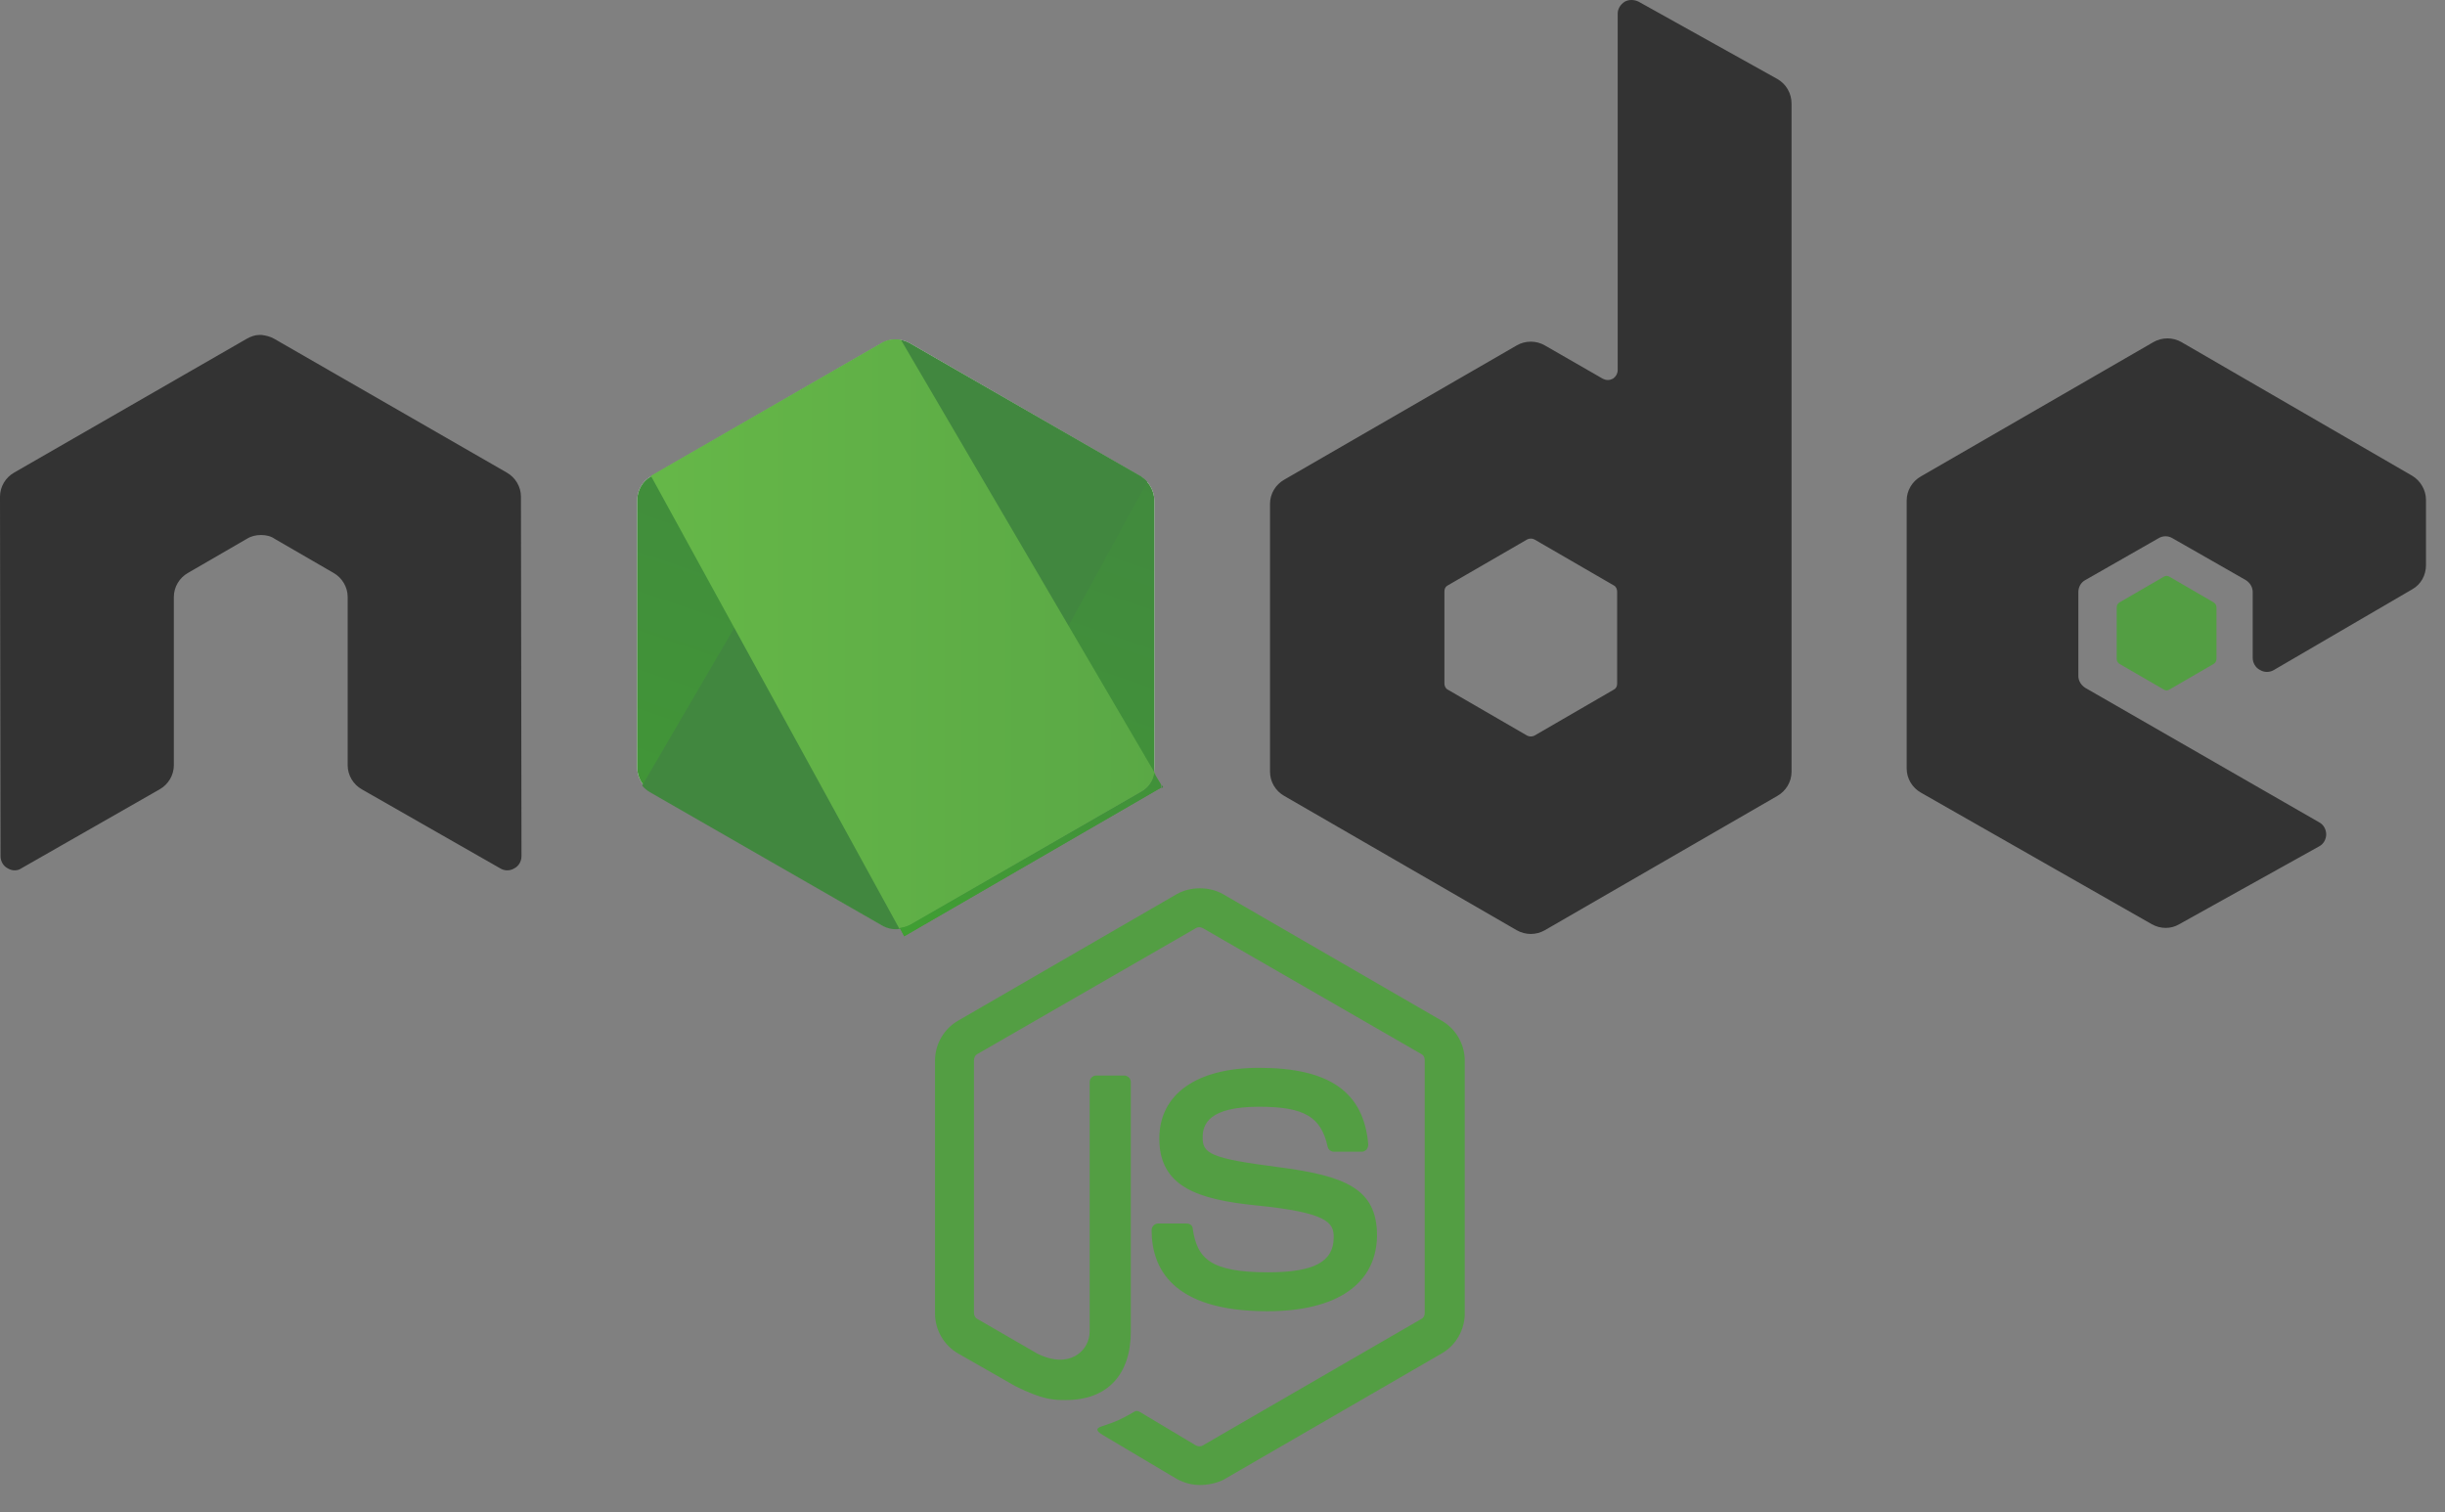
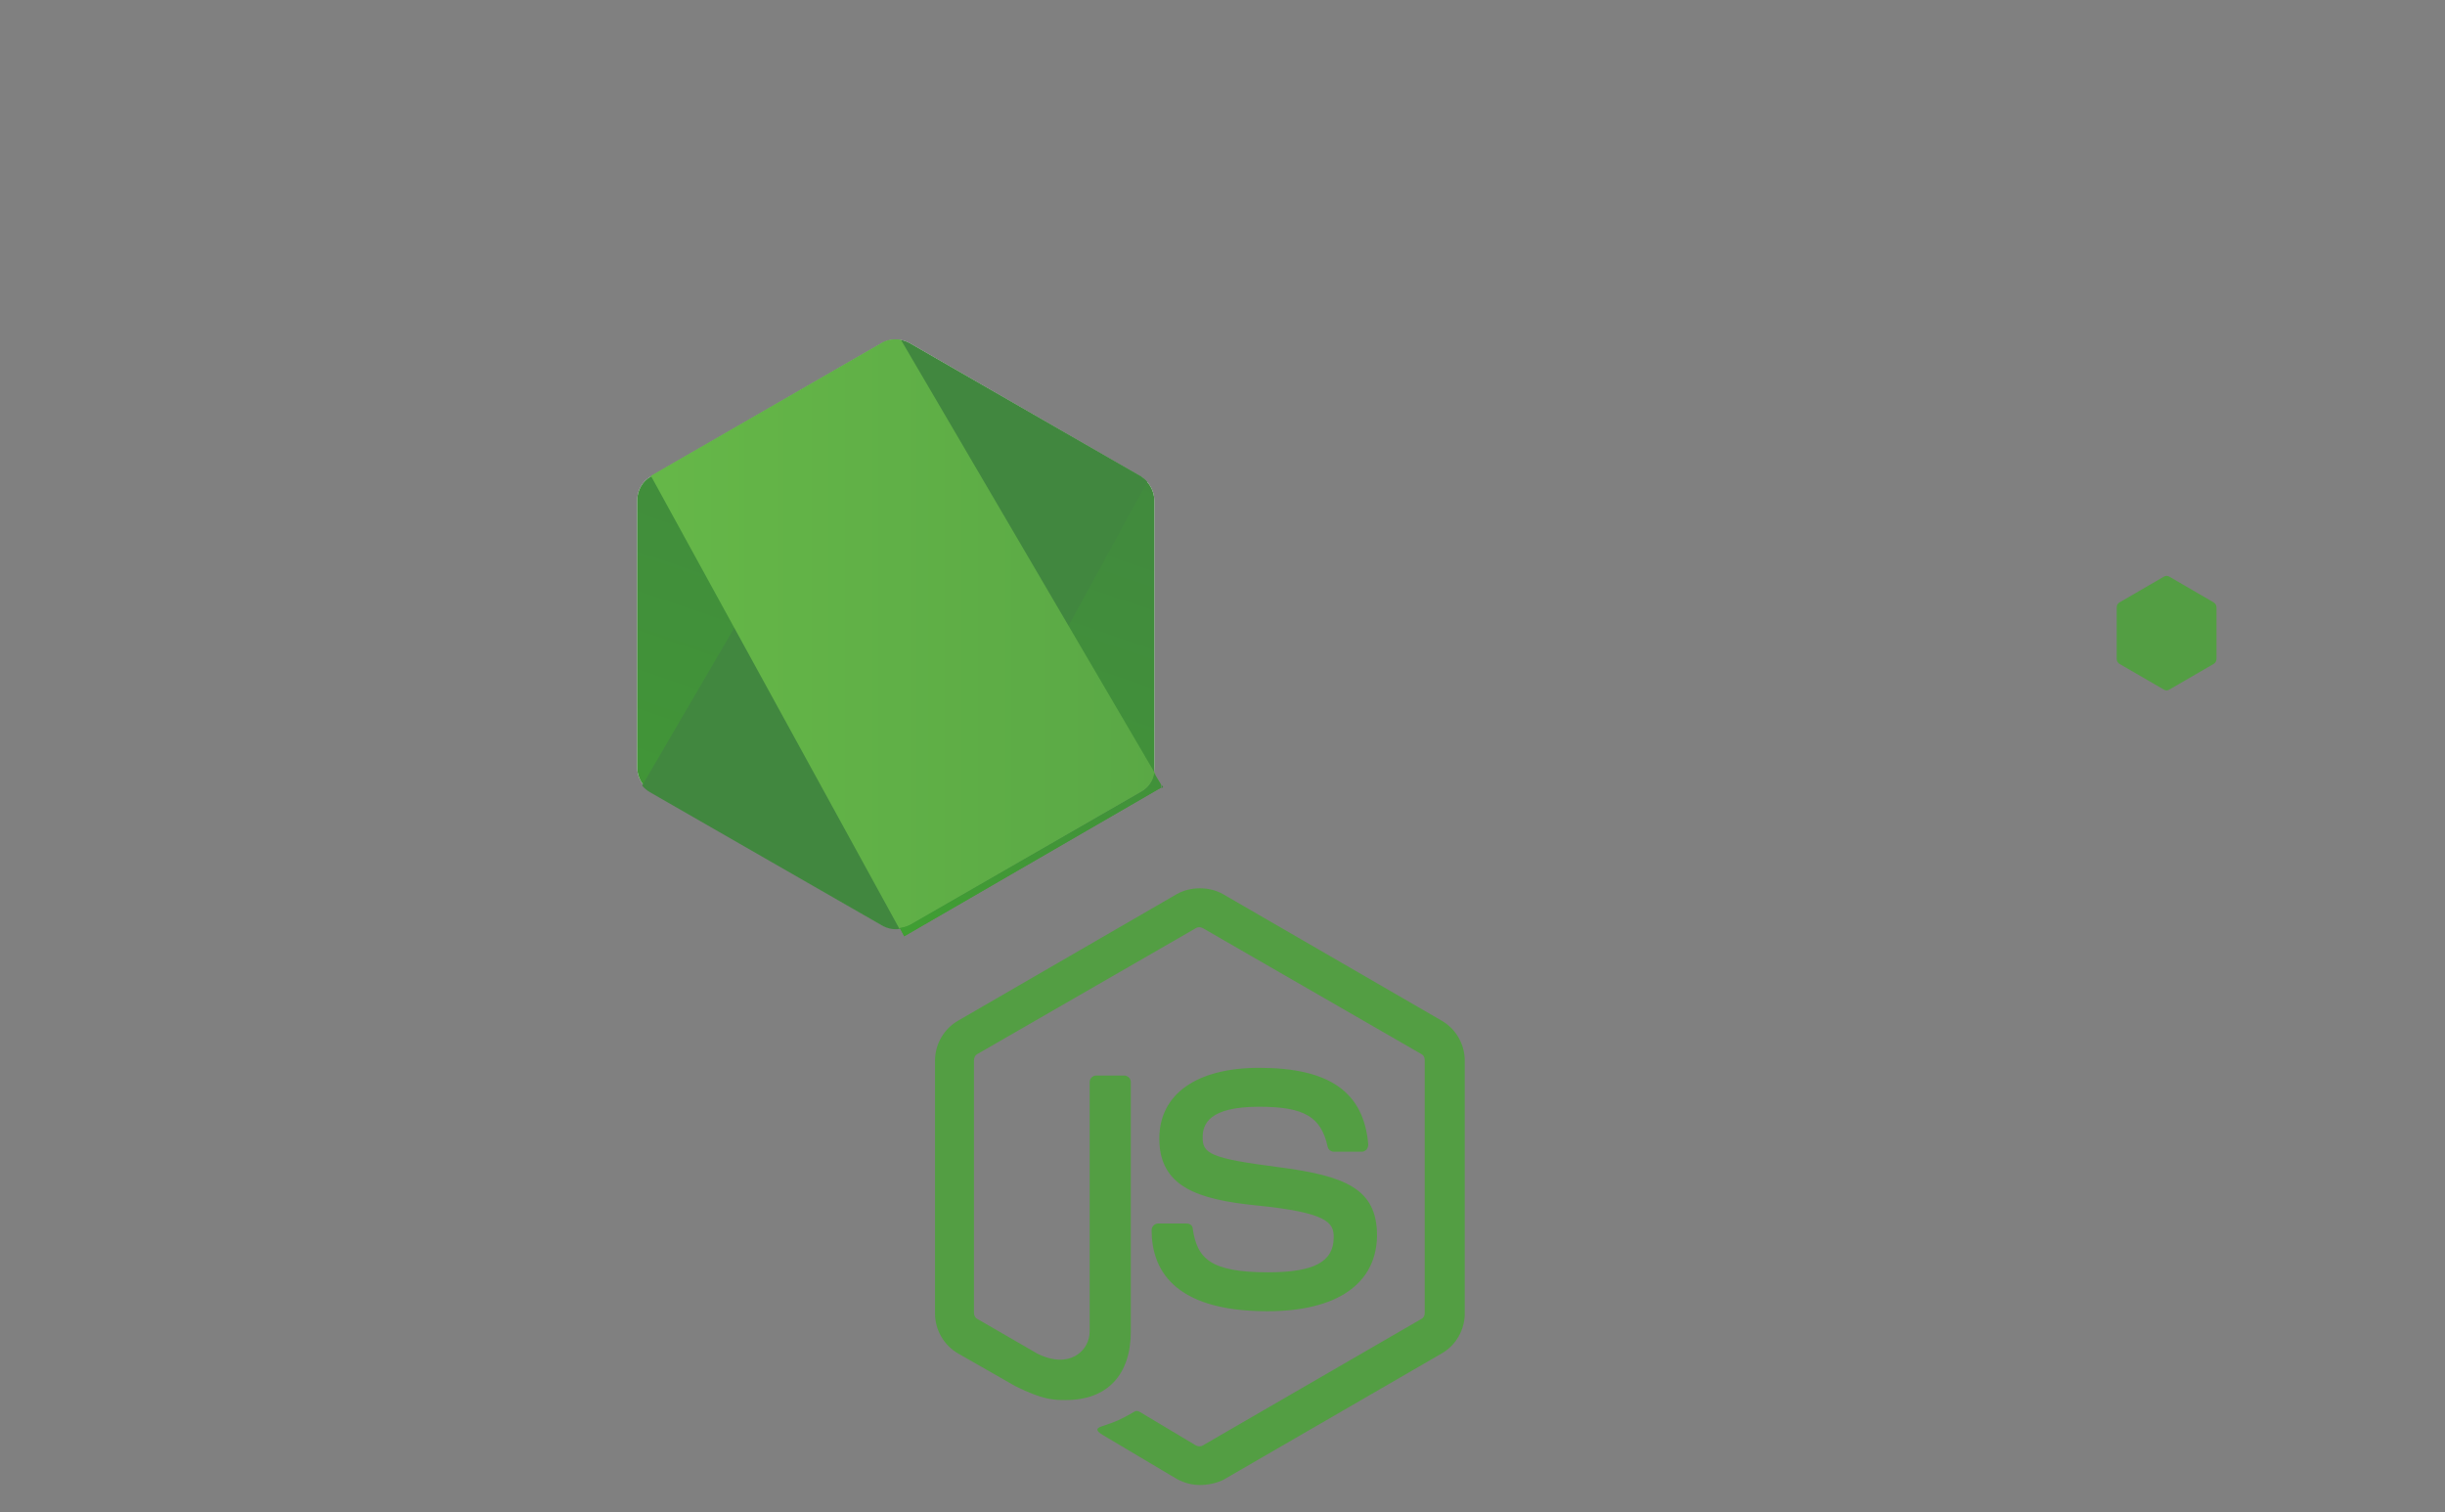
<svg xmlns="http://www.w3.org/2000/svg" width="76" height="47" viewBox="0 0 76 47" fill="none">
  <rect x="0" y="0" width="76" height="47" fill="#808080" stroke="none" />
  <path d="M37.297 46.159C37.042 46.159 36.803 46.091 36.581 45.972L34.314 44.626C33.974 44.438 34.144 44.37 34.246 44.336C34.706 44.182 34.792 44.148 35.269 43.876C35.32 43.842 35.388 43.859 35.439 43.893L37.178 44.932C37.246 44.966 37.331 44.966 37.383 44.932L44.184 40.996C44.252 40.962 44.286 40.894 44.286 40.809V32.954C44.286 32.868 44.252 32.8 44.184 32.766L37.383 28.847C37.314 28.813 37.229 28.813 37.178 28.847L30.377 32.766C30.309 32.8 30.275 32.886 30.275 32.954V40.809C30.275 40.877 30.309 40.962 30.377 40.996L32.235 42.07C33.241 42.581 33.871 41.984 33.871 41.388V33.635C33.871 33.533 33.956 33.431 34.076 33.431H34.945C35.047 33.431 35.15 33.516 35.15 33.635V41.388C35.15 42.734 34.417 43.518 33.138 43.518C32.746 43.518 32.44 43.518 31.57 43.092L29.78 42.07C29.337 41.814 29.064 41.337 29.064 40.826V32.971C29.064 32.46 29.337 31.982 29.78 31.727L36.581 27.791C37.008 27.552 37.587 27.552 38.013 27.791L44.814 31.727C45.258 31.982 45.53 32.46 45.53 32.971V40.826C45.53 41.337 45.258 41.814 44.814 42.07L38.013 46.006C37.792 46.108 37.536 46.159 37.297 46.159ZM39.394 40.758C36.411 40.758 35.797 39.395 35.797 38.236C35.797 38.133 35.883 38.031 36.002 38.031H36.888C36.99 38.031 37.076 38.099 37.076 38.202C37.212 39.105 37.604 39.548 39.411 39.548C40.843 39.548 41.457 39.224 41.457 38.457C41.457 38.014 41.286 37.691 39.053 37.469C37.195 37.282 36.036 36.873 36.036 35.39C36.036 34.01 37.195 33.192 39.138 33.192C41.32 33.192 42.394 33.942 42.531 35.578C42.531 35.629 42.513 35.68 42.479 35.731C42.445 35.765 42.394 35.799 42.343 35.799H41.456C41.371 35.799 41.286 35.731 41.269 35.646C41.065 34.709 40.536 34.402 39.138 34.402C37.57 34.402 37.383 34.947 37.383 35.356C37.383 35.85 37.604 36.004 39.718 36.276C41.814 36.549 42.803 36.941 42.803 38.406C42.786 39.906 41.559 40.758 39.394 40.758Z" fill="#539E43" />
-   <path d="M16.193 15.438C16.193 15.131 16.023 14.841 15.75 14.688L8.523 10.53C8.403 10.462 8.267 10.428 8.131 10.411H8.062C7.926 10.411 7.79 10.462 7.67 10.53L0.443 14.688C0.17 14.841 0 15.131 0 15.438L0.017 26.615C0.017 26.769 0.102 26.922 0.239 26.99C0.375 27.075 0.545 27.075 0.665 26.99L4.96 24.537C5.233 24.383 5.404 24.093 5.404 23.787V18.556C5.404 18.249 5.574 17.959 5.847 17.806L7.67 16.75C7.807 16.664 7.96 16.63 8.114 16.63C8.267 16.63 8.42 16.664 8.54 16.75L10.364 17.806C10.636 17.959 10.807 18.249 10.807 18.556V23.787C10.807 24.093 10.977 24.383 11.25 24.537L15.546 26.99C15.682 27.075 15.852 27.075 15.989 26.99C16.125 26.922 16.21 26.769 16.21 26.615L16.193 15.438ZM50.932 0.051C50.796 -0.017 50.625 -0.017 50.506 0.051C50.37 0.136 50.284 0.273 50.284 0.426V11.502C50.284 11.604 50.233 11.706 50.131 11.774C50.029 11.825 49.926 11.825 49.824 11.774L48.017 10.735C47.885 10.659 47.735 10.62 47.583 10.62C47.43 10.62 47.28 10.659 47.148 10.735L39.921 14.909C39.648 15.063 39.477 15.352 39.477 15.659V23.991C39.477 24.298 39.648 24.588 39.921 24.741L47.148 28.916C47.28 28.991 47.43 29.031 47.583 29.031C47.735 29.031 47.885 28.991 48.017 28.916L55.245 24.741C55.517 24.588 55.688 24.298 55.688 23.991V3.22C55.688 2.897 55.517 2.607 55.245 2.454L50.932 0.051ZM50.267 21.248C50.267 21.333 50.233 21.401 50.165 21.435L47.694 22.867C47.659 22.884 47.621 22.892 47.583 22.892C47.544 22.892 47.506 22.884 47.472 22.867L45 21.435C44.932 21.401 44.898 21.316 44.898 21.248V18.385C44.898 18.3 44.932 18.232 45 18.198L47.472 16.767C47.506 16.75 47.544 16.741 47.583 16.741C47.621 16.741 47.659 16.75 47.694 16.767L50.165 18.198C50.233 18.232 50.267 18.317 50.267 18.385V21.248ZM74.983 18.317C75.256 18.164 75.409 17.874 75.409 17.567V15.54C75.409 15.233 75.239 14.944 74.983 14.79L67.807 10.633C67.675 10.557 67.525 10.518 67.373 10.518C67.22 10.518 67.07 10.557 66.938 10.633L59.711 14.807C59.438 14.96 59.267 15.25 59.267 15.557V23.889C59.267 24.196 59.438 24.485 59.711 24.639L66.887 28.728C67.16 28.881 67.483 28.881 67.739 28.728L72.086 26.309C72.222 26.241 72.307 26.087 72.307 25.934C72.307 25.781 72.222 25.627 72.086 25.559L64.824 21.384C64.688 21.299 64.603 21.163 64.603 21.01V18.403C64.603 18.249 64.688 18.096 64.824 18.028L67.091 16.733C67.158 16.691 67.234 16.669 67.313 16.669C67.391 16.669 67.468 16.691 67.534 16.733L69.802 18.028C69.938 18.113 70.023 18.249 70.023 18.403V20.447C70.023 20.601 70.108 20.754 70.245 20.822C70.381 20.907 70.551 20.907 70.688 20.822L74.983 18.317Z" fill="#333333" />
  <path d="M67.261 17.925C67.286 17.909 67.316 17.9 67.346 17.9C67.376 17.9 67.406 17.909 67.431 17.925L68.812 18.726C68.863 18.76 68.897 18.811 68.897 18.88V20.481C68.897 20.549 68.863 20.601 68.812 20.635L67.431 21.435C67.406 21.452 67.376 21.461 67.346 21.461C67.316 21.461 67.286 21.452 67.261 21.435L65.88 20.635C65.829 20.601 65.795 20.549 65.795 20.481V18.88C65.795 18.811 65.829 18.76 65.88 18.726L67.261 17.925Z" fill="#539E43" />
  <path d="M28.278 10.668C28.146 10.593 27.996 10.553 27.844 10.553C27.691 10.553 27.541 10.593 27.409 10.668L20.233 14.809C19.96 14.962 19.807 15.252 19.807 15.558V23.856C19.807 24.163 19.977 24.453 20.233 24.606L27.409 28.747C27.541 28.822 27.691 28.862 27.844 28.862C27.996 28.862 28.146 28.822 28.278 28.747L35.455 24.606C35.727 24.453 35.881 24.163 35.881 23.856V15.558C35.881 15.252 35.71 14.962 35.455 14.809L28.278 10.668Z" fill="white" />
  <path d="M28.278 10.668C28.146 10.593 27.996 10.553 27.844 10.553C27.691 10.553 27.541 10.593 27.409 10.668L20.233 14.809C19.96 14.962 19.807 15.252 19.807 15.558V23.856C19.807 24.163 19.977 24.453 20.233 24.606L27.409 28.747C27.541 28.822 27.691 28.862 27.844 28.862C27.996 28.862 28.146 28.822 28.278 28.747L35.455 24.606C35.727 24.453 35.881 24.163 35.881 23.856V15.558C35.881 15.252 35.71 14.962 35.455 14.809L28.278 10.668Z" fill="url(#paint0_linear_1554_5291)" />
  <path d="M35.472 14.809L28.262 10.668C28.191 10.633 28.117 10.604 28.041 10.583L19.961 24.419C20.028 24.501 20.109 24.57 20.2 24.623L27.41 28.764C27.614 28.883 27.853 28.917 28.075 28.849L35.66 14.979C35.609 14.911 35.541 14.86 35.472 14.809Z" fill="url(#paint1_linear_1554_5291)" />
-   <path fill-rule="evenodd" clip-rule="evenodd" d="M35.488 24.604C35.693 24.485 35.846 24.28 35.914 24.059L28.005 10.564C27.8 10.53 27.579 10.547 27.392 10.666L20.232 14.79L27.954 28.864C28.066 28.846 28.175 28.811 28.278 28.762L35.488 24.604Z" fill="url(#paint2_linear_1554_5291)" />
+   <path fill-rule="evenodd" clip-rule="evenodd" d="M35.488 24.604C35.693 24.485 35.846 24.28 35.914 24.059L28.005 10.564C27.8 10.53 27.579 10.547 27.392 10.666L20.232 14.79L27.954 28.864C28.066 28.846 28.175 28.811 28.278 28.762L35.488 24.604" fill="url(#paint2_linear_1554_5291)" />
  <path fill-rule="evenodd" clip-rule="evenodd" d="M36.155 24.469L36.103 24.383V24.503L36.155 24.469Z" fill="url(#paint3_linear_1554_5291)" />
  <path fill-rule="evenodd" clip-rule="evenodd" d="M35.488 24.604L28.294 28.745C28.193 28.797 28.084 28.831 27.971 28.847L28.107 29.103L36.084 24.486V24.383L35.88 24.042C35.846 24.281 35.693 24.485 35.488 24.604Z" fill="url(#paint4_linear_1554_5291)" />
  <path fill-rule="evenodd" clip-rule="evenodd" d="M35.488 24.604L28.294 28.745C28.193 28.797 28.084 28.831 27.971 28.847L28.107 29.103L36.084 24.486V24.383L35.88 24.042C35.846 24.281 35.693 24.485 35.488 24.604Z" fill="url(#paint5_linear_1554_5291)" />
  <defs>
    <linearGradient id="paint0_linear_1554_5291" x1="51.42" y1="8.072" x2="38.023" y2="47.257" gradientUnits="userSpaceOnUse">
      <stop stop-color="#41873F" />
      <stop offset="0.329" stop-color="#418B3D" />
      <stop offset="0.635" stop-color="#419637" />
      <stop offset="0.932" stop-color="#3FA92D" />
      <stop offset="1" stop-color="#3FAE2A" />
    </linearGradient>
    <linearGradient id="paint1_linear_1554_5291" x1="32.635" y1="25.465" x2="91.801" y2="-35.776" gradientUnits="userSpaceOnUse">
      <stop offset="0.138" stop-color="#41873F" />
      <stop offset="0.403" stop-color="#54A044" />
      <stop offset="0.714" stop-color="#66B848" />
      <stop offset="0.908" stop-color="#6CC04A" />
    </linearGradient>
    <linearGradient id="paint2_linear_1554_5291" x1="-3.31" y1="23.078" x2="76.54" y2="23.078" gradientUnits="userSpaceOnUse">
      <stop offset="0.092" stop-color="#6CC04A" />
      <stop offset="0.286" stop-color="#66B848" />
      <stop offset="0.597" stop-color="#54A044" />
      <stop offset="0.862" stop-color="#41873F" />
    </linearGradient>
    <linearGradient id="paint3_linear_1554_5291" x1="-7325.11" y1="16.714" x2="21.062" y2="16.714" gradientUnits="userSpaceOnUse">
      <stop offset="0.092" stop-color="#6CC04A" />
      <stop offset="0.286" stop-color="#66B848" />
      <stop offset="0.597" stop-color="#54A044" />
      <stop offset="0.862" stop-color="#41873F" />
    </linearGradient>
    <linearGradient id="paint4_linear_1554_5291" x1="-78.321" y1="23.206" x2="76.011" y2="23.206" gradientUnits="userSpaceOnUse">
      <stop offset="0.092" stop-color="#6CC04A" />
      <stop offset="0.286" stop-color="#66B848" />
      <stop offset="0.597" stop-color="#54A044" />
      <stop offset="0.862" stop-color="#41873F" />
    </linearGradient>
    <linearGradient id="paint5_linear_1554_5291" x1="38.568" y1="13.361" x2="34.364" y2="35.397" gradientUnits="userSpaceOnUse">
      <stop stop-color="#41873F" />
      <stop offset="0.329" stop-color="#418B3D" />
      <stop offset="0.635" stop-color="#419637" />
      <stop offset="0.932" stop-color="#3FA92D" />
      <stop offset="1" stop-color="#3FAE2A" />
    </linearGradient>
  </defs>
</svg>